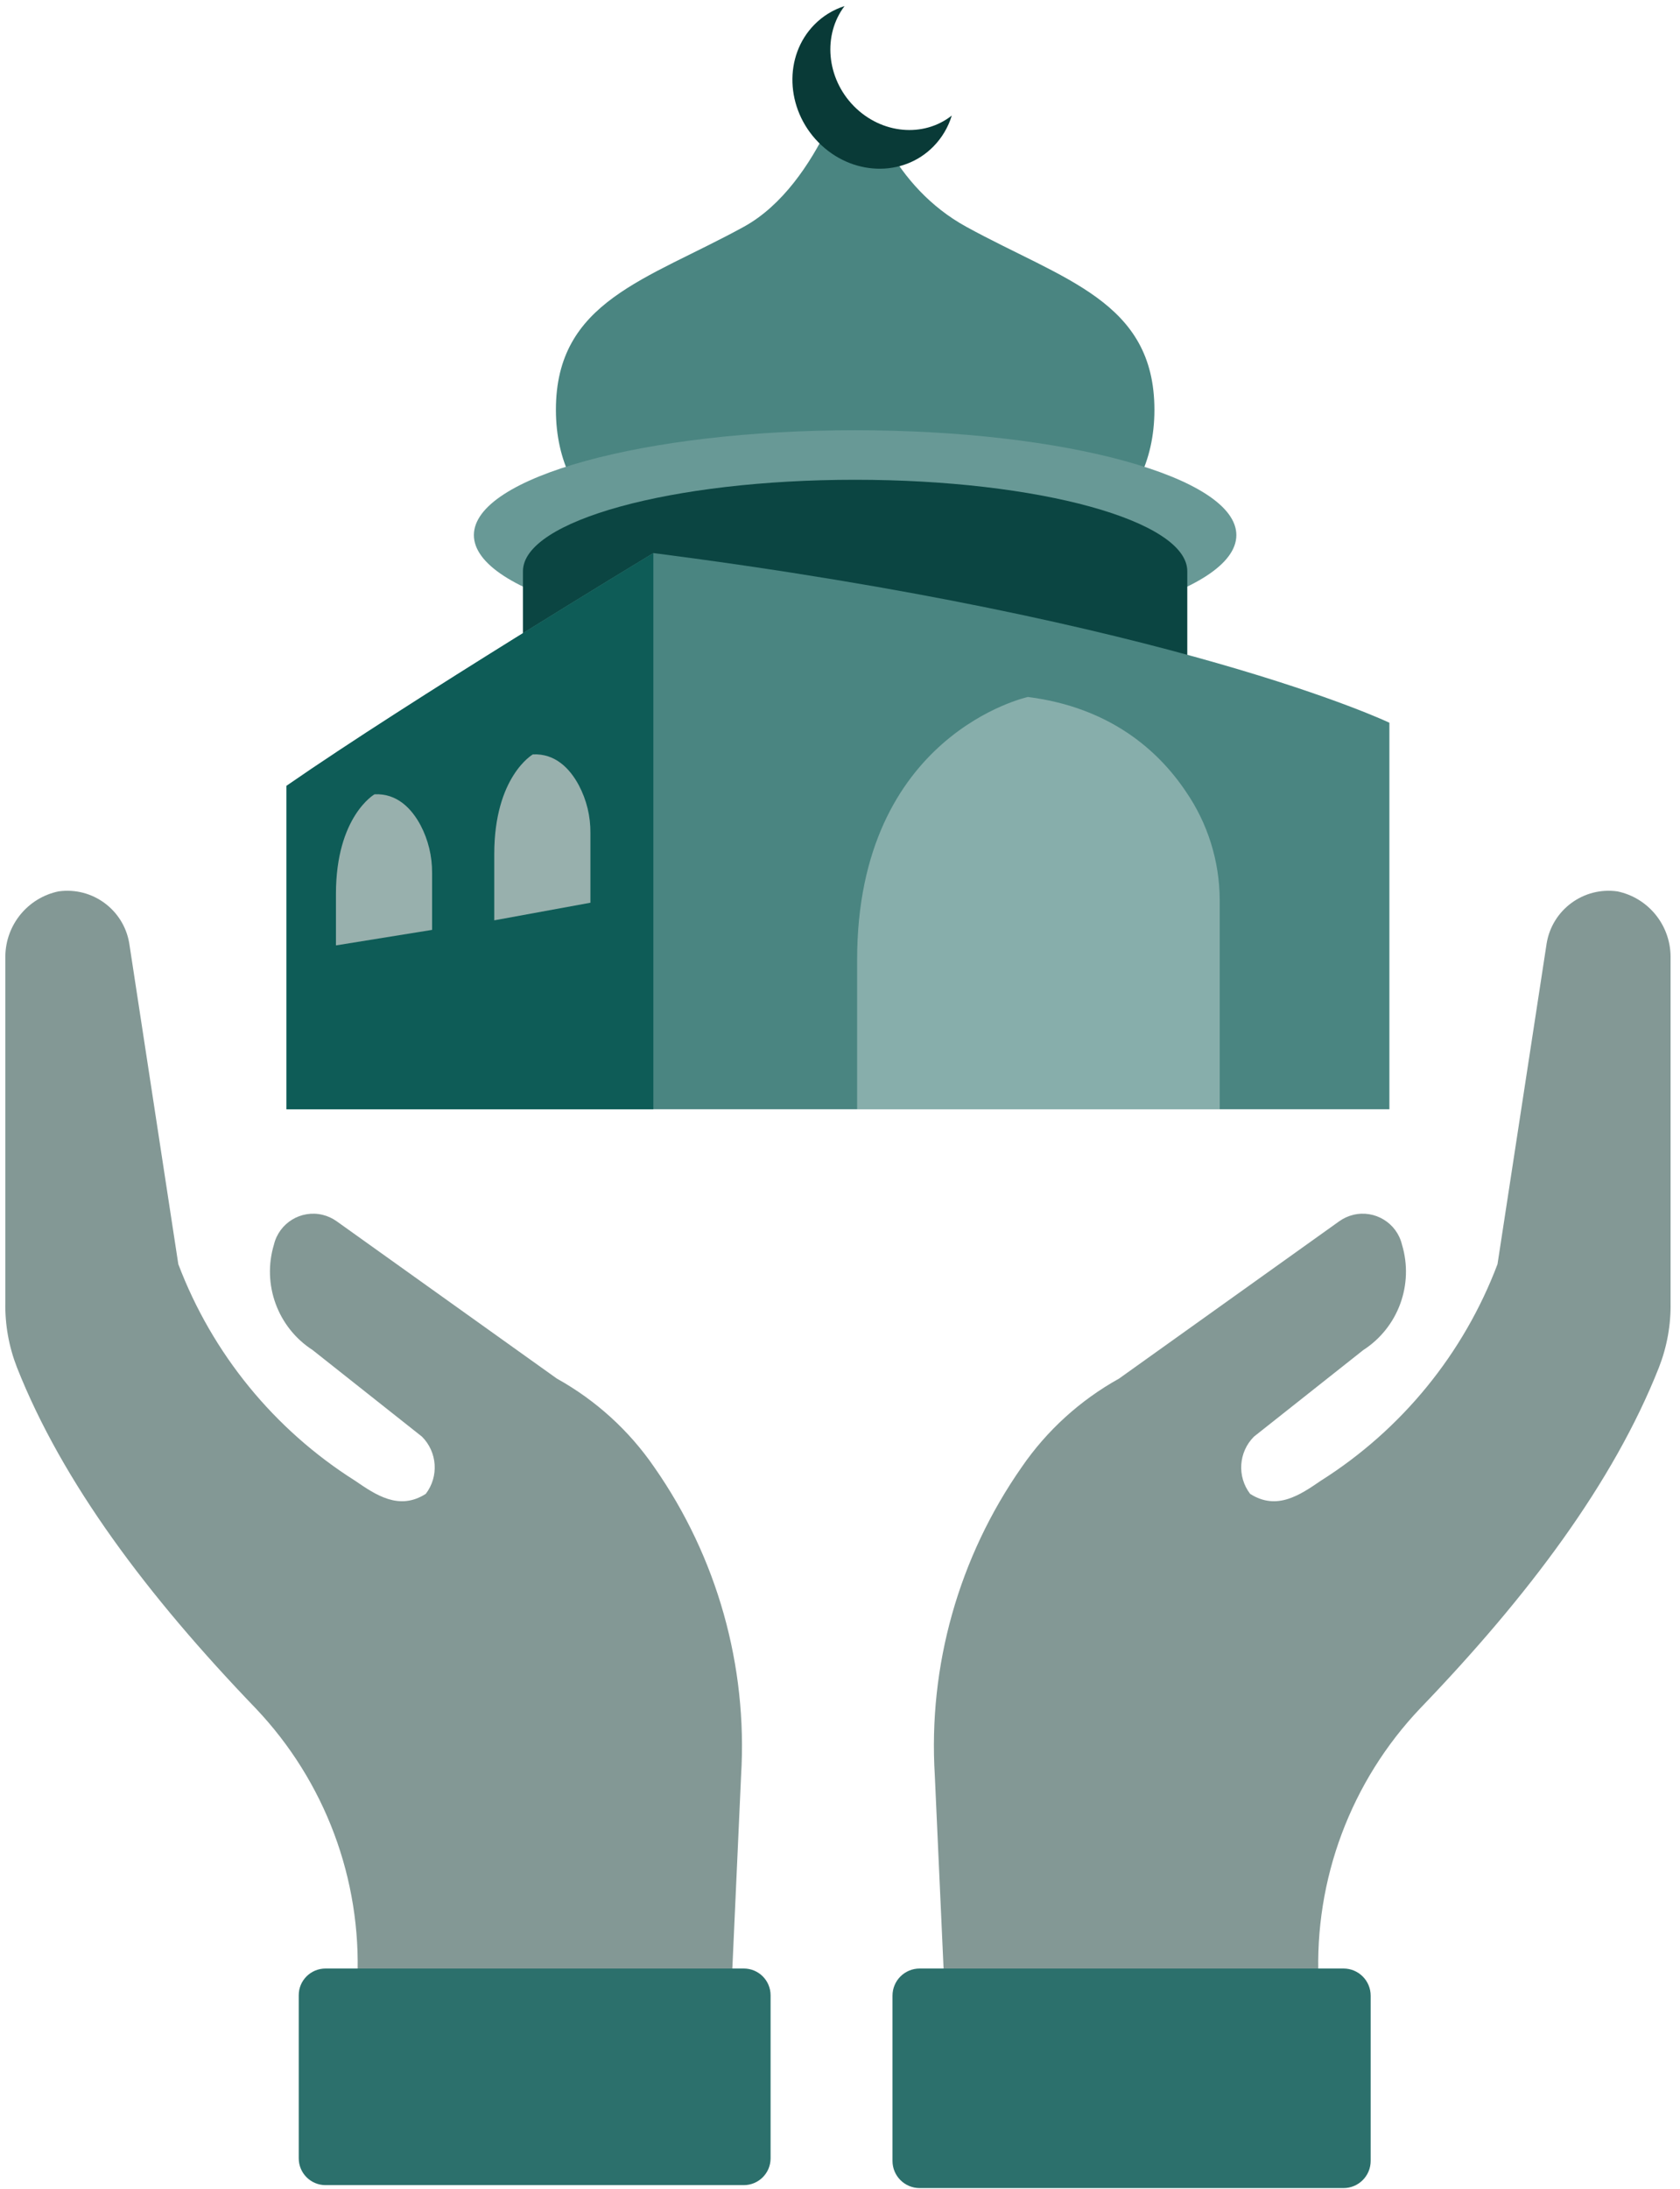
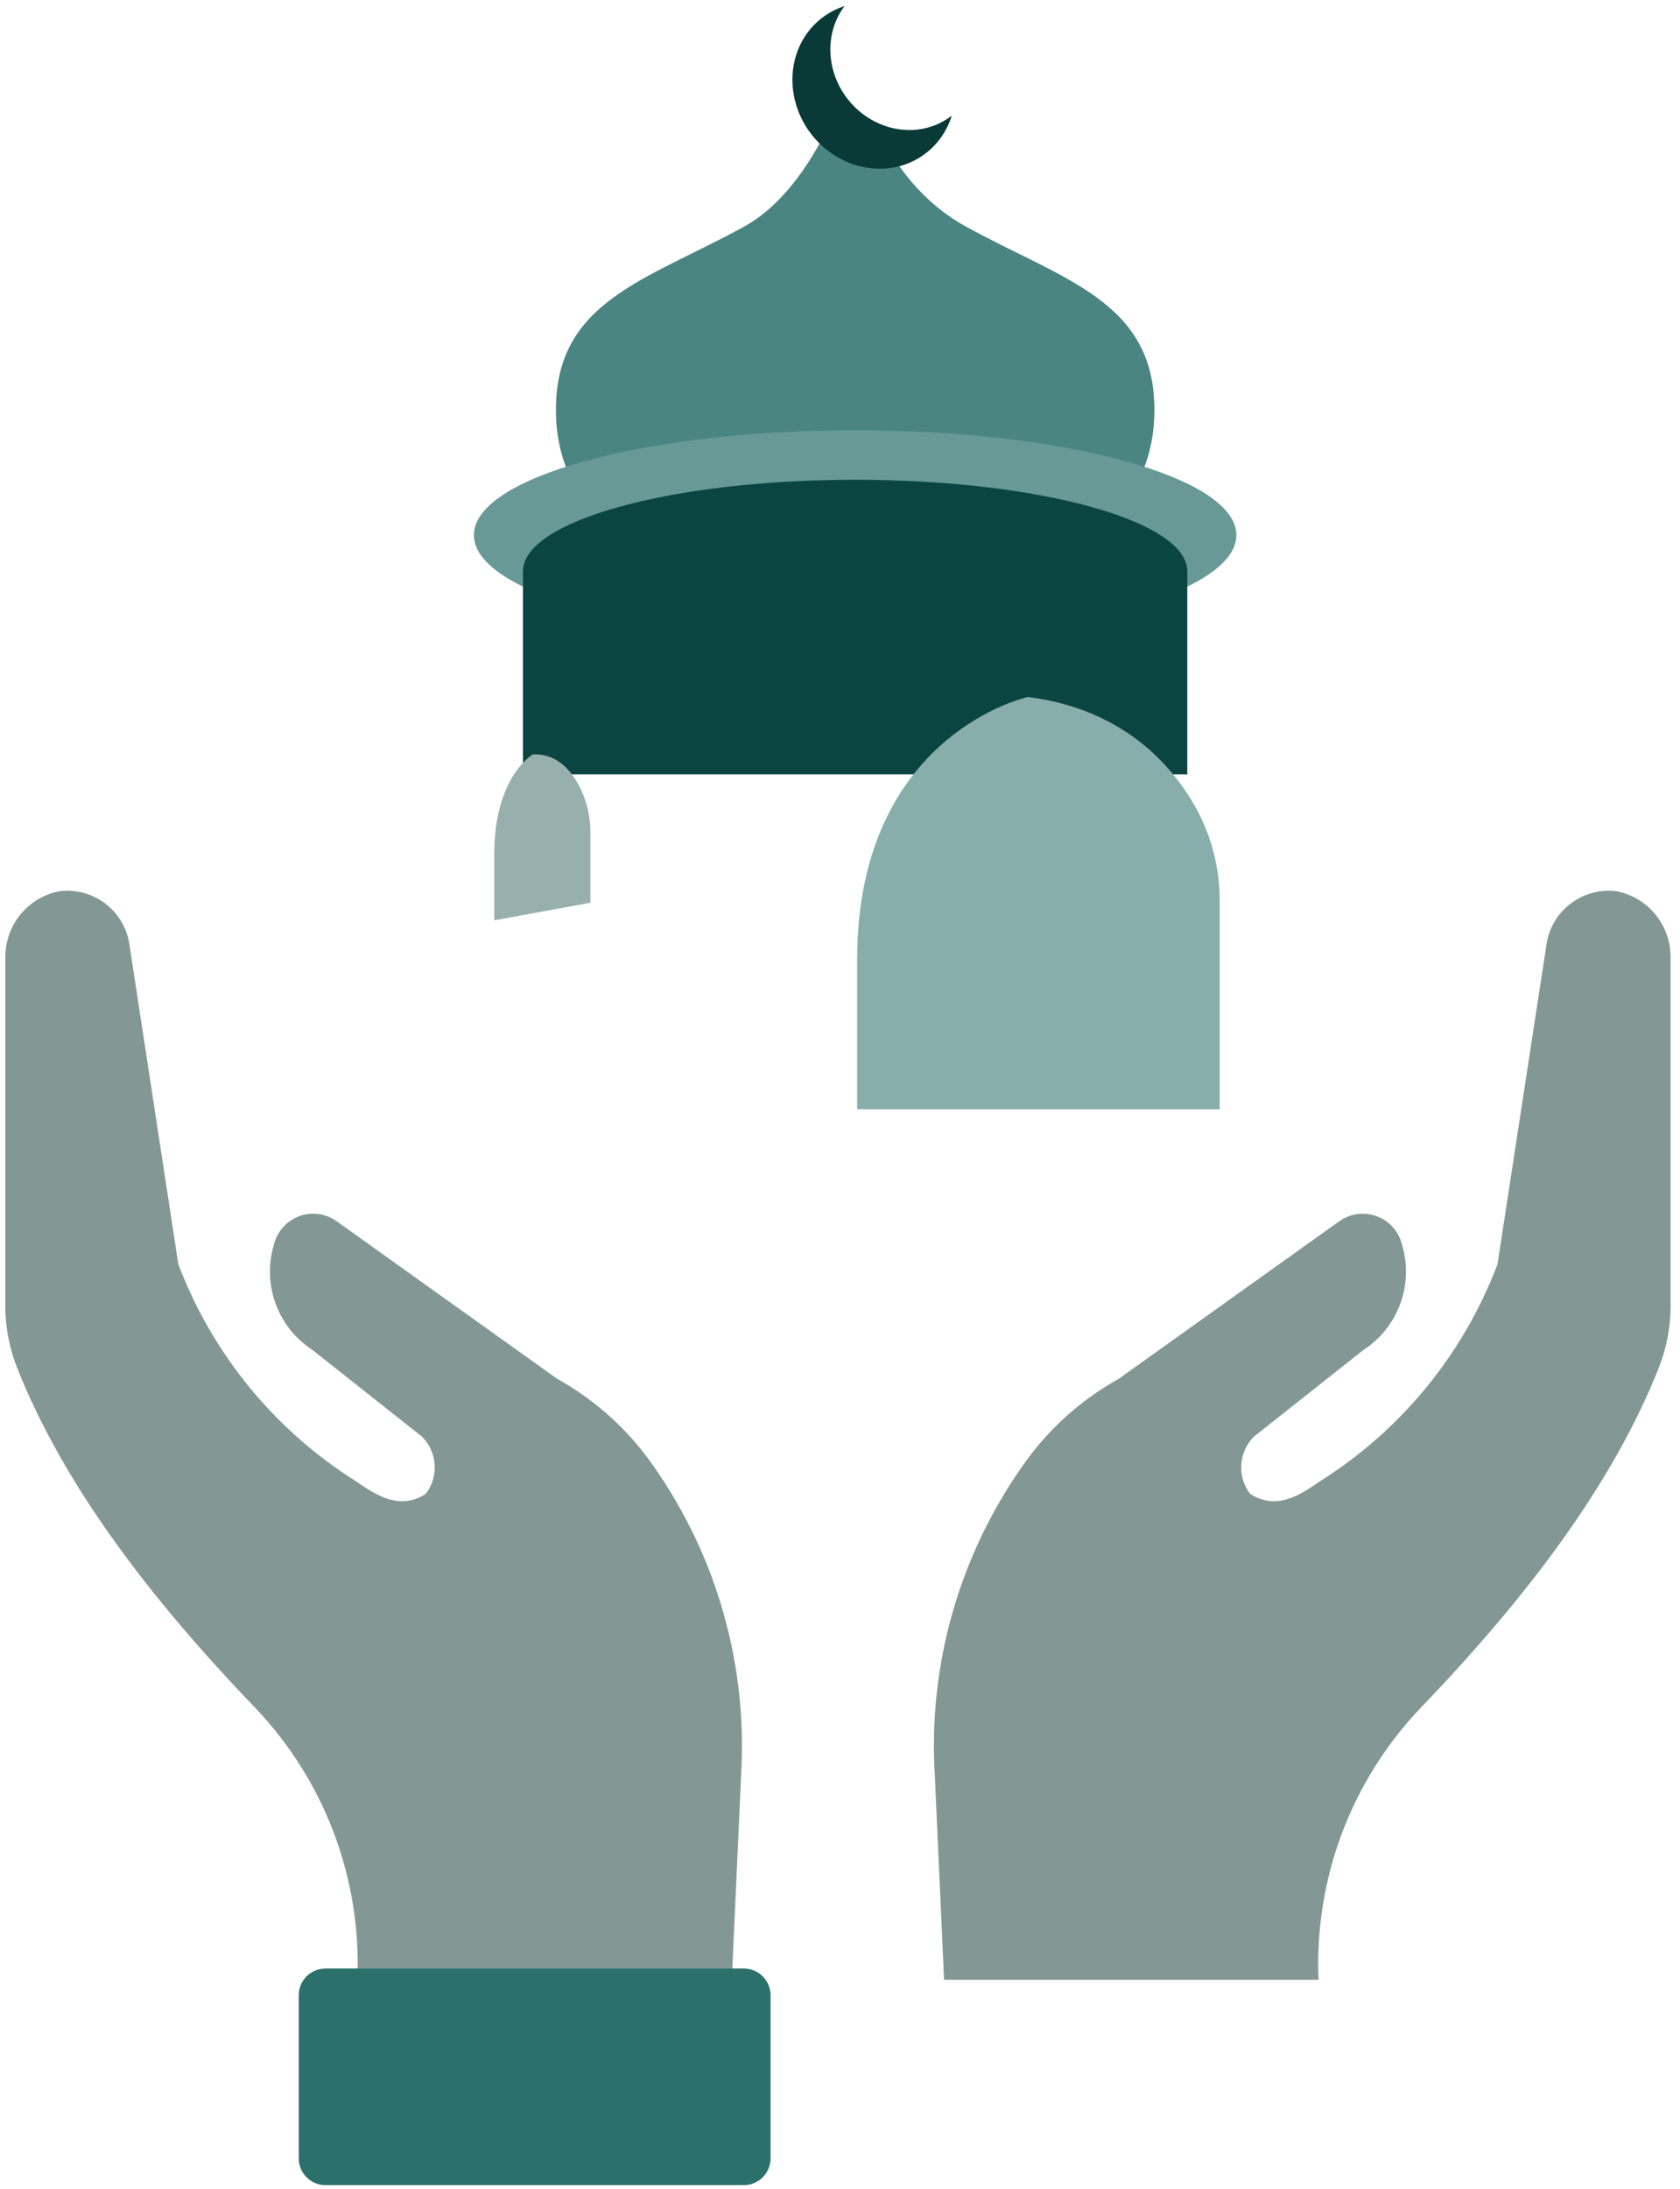
<svg xmlns="http://www.w3.org/2000/svg" fill="none" viewBox="0 0 238 310" height="310" width="238">
  <g clip-path="url(#clip0_3826_51459)">
    <path fill="#839895" d="M104.99 251.385L103.676 280.348H50.626C51.24 266.112 46.044 252.244 36.23 241.914C20.901 225.983 8.851 209.942 2.402 193.63C1.26 190.706 0.695 187.574 0.756 184.43V135.408C0.806 130.95 3.938 127.129 8.298 126.221C13.076 125.557 17.51 128.812 18.309 133.566L25.261 179.013C30.064 191.677 38.846 202.437 50.294 209.671C53.254 211.698 56.534 213.946 60.317 211.539C62.196 209.082 61.963 205.618 59.776 203.432L44.288 191.173C39.337 187.98 37.102 181.887 38.809 176.237C39.546 173.179 42.629 171.287 45.7 172.024C46.413 172.196 47.088 172.503 47.69 172.933L78.889 195.214C84.392 198.273 89.121 202.56 92.683 207.755C101.587 220.493 105.923 235.871 104.99 251.385Z" />
    <path fill="#2C706C" d="M46.118 278.752H105.371C107.471 278.752 109.166 280.447 109.166 282.547V305.627C109.166 307.727 107.471 309.422 105.371 309.422H46.118C44.017 309.422 42.322 307.727 42.322 305.627V282.547C42.31 280.447 44.017 278.752 46.118 278.752Z" />
    <path fill="#839895" d="M132.43 251.385L133.744 280.348H186.795C186.181 266.112 191.376 252.244 201.19 241.914C216.52 225.983 228.569 209.942 235.018 193.63C236.16 190.706 236.725 187.574 236.664 184.43V135.408C236.615 130.95 233.483 127.129 229.122 126.221C224.344 125.557 219.91 128.812 219.112 133.566L212.147 179.013C207.357 191.677 198.574 202.437 187.126 209.671C184.166 211.698 180.887 213.946 177.103 211.539C175.224 209.082 175.458 205.618 177.644 203.432L193.133 191.173C198.083 187.98 200.318 181.887 198.611 176.237C197.874 173.179 194.791 171.287 191.72 172.024C191.008 172.196 190.332 172.503 189.73 172.933L158.532 195.214C153.029 198.273 148.3 202.56 144.738 207.755C135.833 220.493 131.484 235.871 132.43 251.385Z" />
-     <path fill="#2C706C" d="M130.282 278.752H190.333C192.458 278.752 194.178 280.471 194.178 282.596V305.995C194.178 308.12 192.458 309.84 190.333 309.84H130.282C128.157 309.84 126.437 308.12 126.437 305.995V282.596C126.437 280.471 128.157 278.752 130.282 278.752Z" />
    <path fill="#4A8581" d="M136.901 32.12C131.706 29.271 128.18 25.107 125.822 21.041L117.31 17.995C114.767 23.215 110.861 29.099 105.383 32.108C91.639 39.65 78.754 42.623 78.754 58.026C78.754 73.416 91.946 77.752 91.946 77.752H150.351C150.351 77.752 163.543 73.428 163.543 58.026C163.531 42.635 150.658 39.662 136.901 32.12Z" />
    <path fill="#689996" d="M121.142 90.624C150.97 90.624 175.15 83.975 175.15 75.774C175.15 67.573 150.97 60.924 121.142 60.924C91.314 60.924 67.134 67.573 67.134 75.774C67.134 83.975 91.314 90.624 121.142 90.624Z" />
    <path fill="#0B4542" d="M74.086 80.884C74.086 73.735 95.151 67.938 121.142 67.938C147.133 67.938 168.198 73.735 168.198 80.884V109.651H74.086V80.884Z" />
-     <path fill="#4A8581" d="M196.83 102.343V157.076H40.59V111.272C58.228 99.051 92.142 78.575 92.559 78.317C166.405 87.812 196.83 102.343 196.83 102.343Z" />
-     <path fill="#0E5C57" d="M92.559 78.329V157.087H40.59V111.284C58.228 99.062 92.142 78.574 92.559 78.329Z" />
    <path fill="#87AEAB" d="M172.793 127.412V157.088H121.425V135.937C121.425 103.927 145.623 98.694 145.623 98.694C157.218 100.168 164.084 106.248 168.003 112.095C171.098 116.591 172.768 121.934 172.793 127.412Z" />
-     <path fill="#98B0AD" d="M61.214 123.617V131.675L47.592 133.873V126.602C47.592 115.596 53.058 112.476 53.058 112.476C56.227 112.316 58.303 114.478 59.568 116.837C60.673 118.925 61.226 121.259 61.214 123.617Z" />
    <path fill="#98B0AD" d="M83.642 117.966V127.83L70.02 130.323V120.951C70.02 109.946 75.486 106.826 75.486 106.826C78.655 106.666 80.731 108.828 81.996 111.186C83.102 113.274 83.667 115.596 83.642 117.966Z" />
    <path fill="#093A37" d="M134.838 16.361C134.334 18.007 133.45 19.506 132.246 20.734C127.898 25.168 120.602 24.898 115.934 20.144C111.267 15.391 111.009 7.935 115.357 3.501C116.548 2.285 118.022 1.376 119.644 0.86C116.561 4.926 117.04 11.03 120.958 15.022C124.889 19.014 130.858 19.506 134.838 16.361Z" />
  </g>
  <defs>
    <clipPath id="clip0_3826_51459">
      <rect transform="translate(0.65 0.856)" fill="white" height="309" width="237" />
    </clipPath>
  </defs>
</svg>